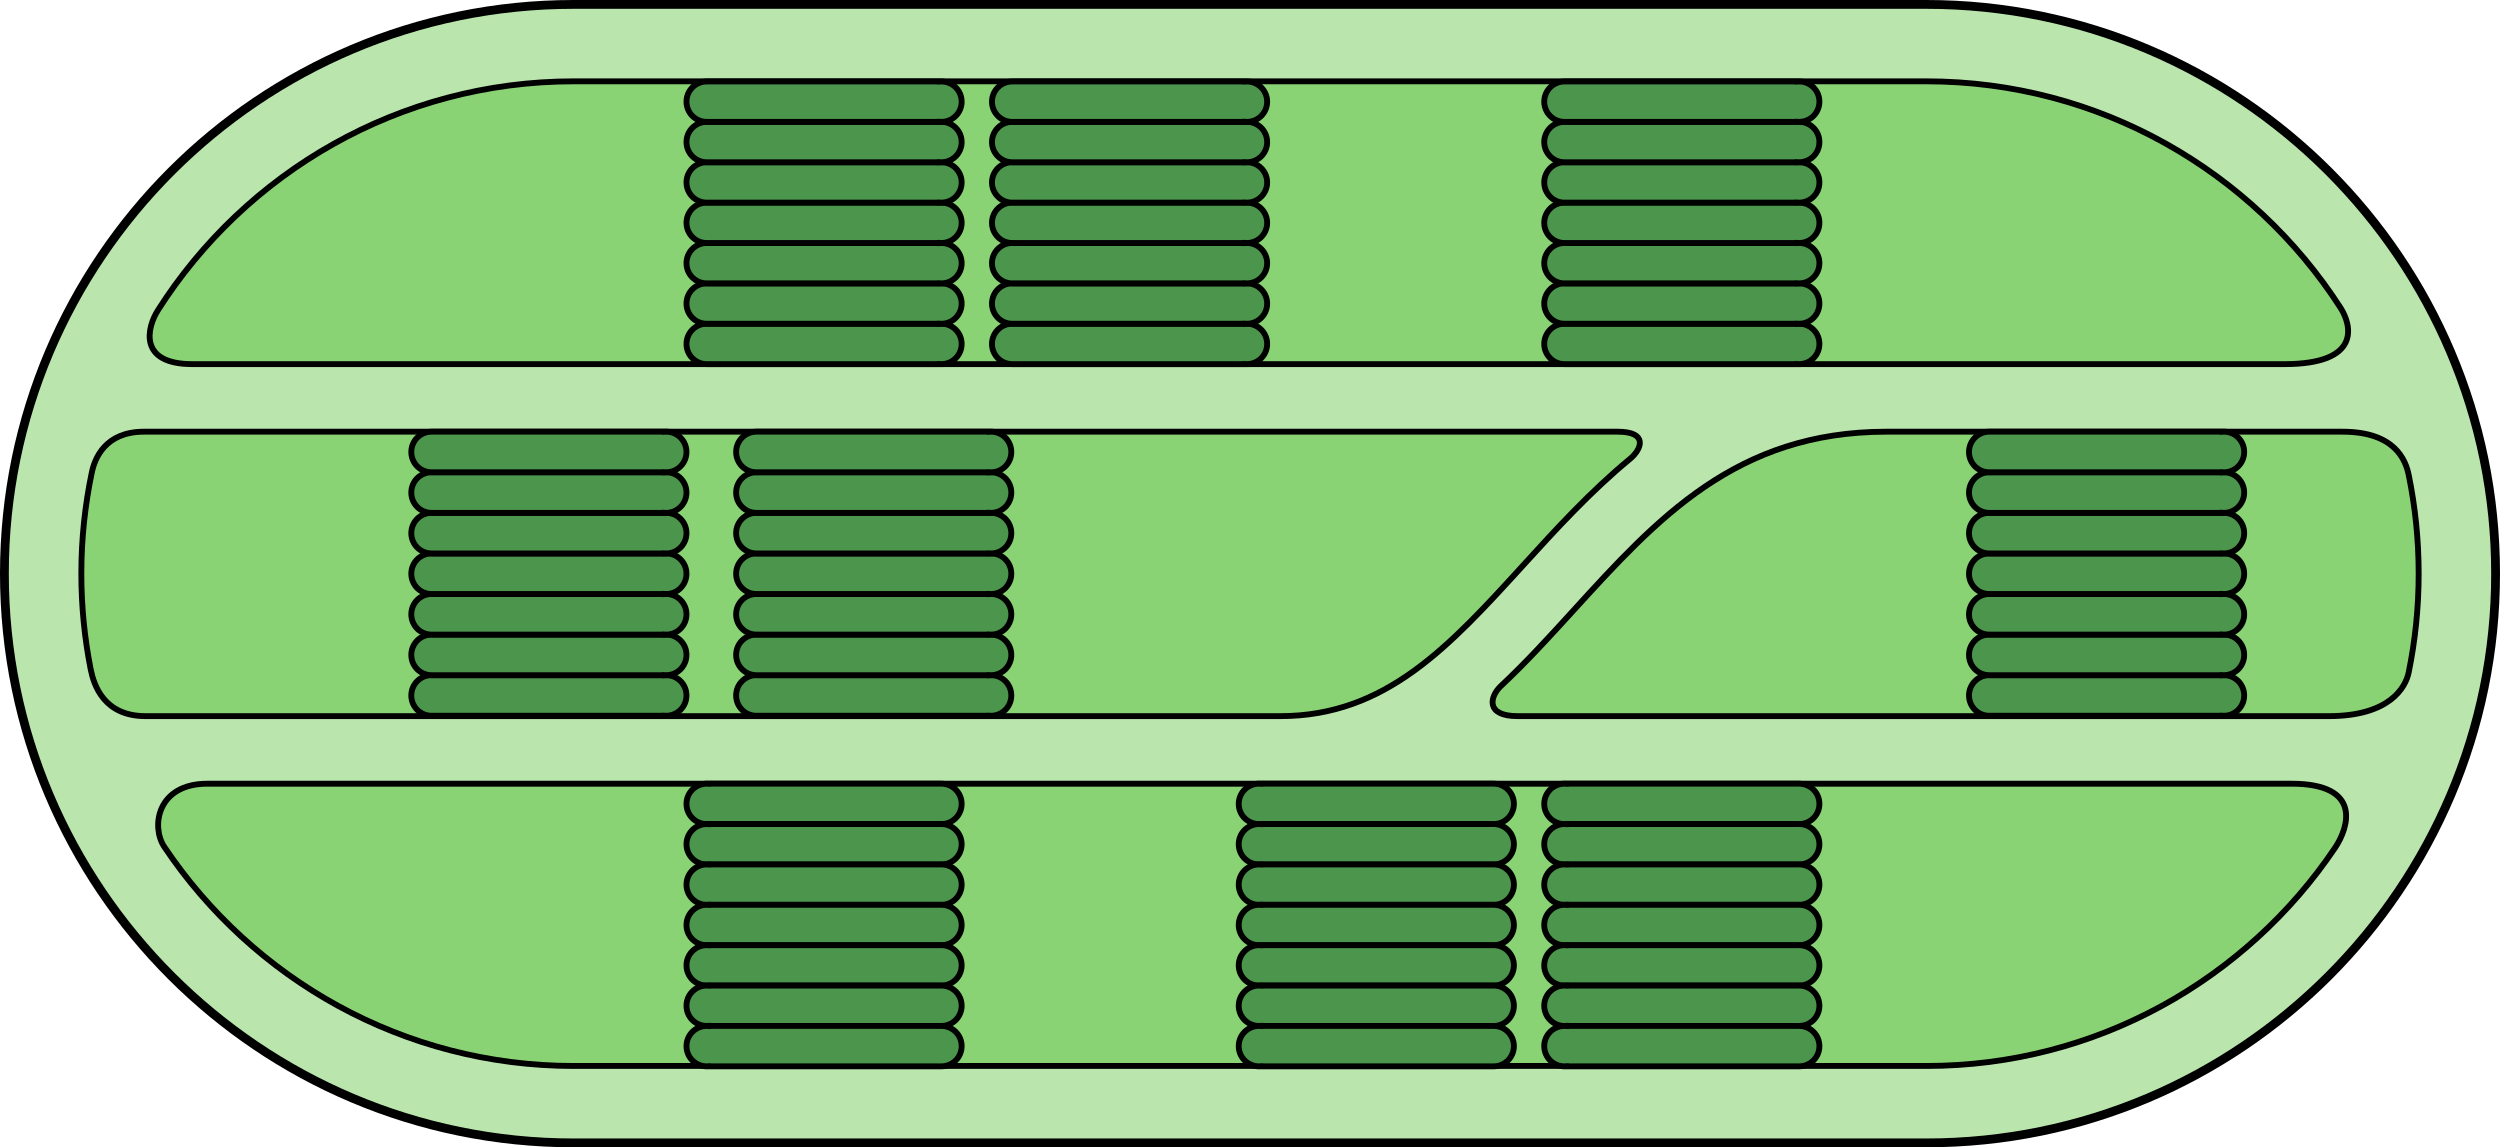
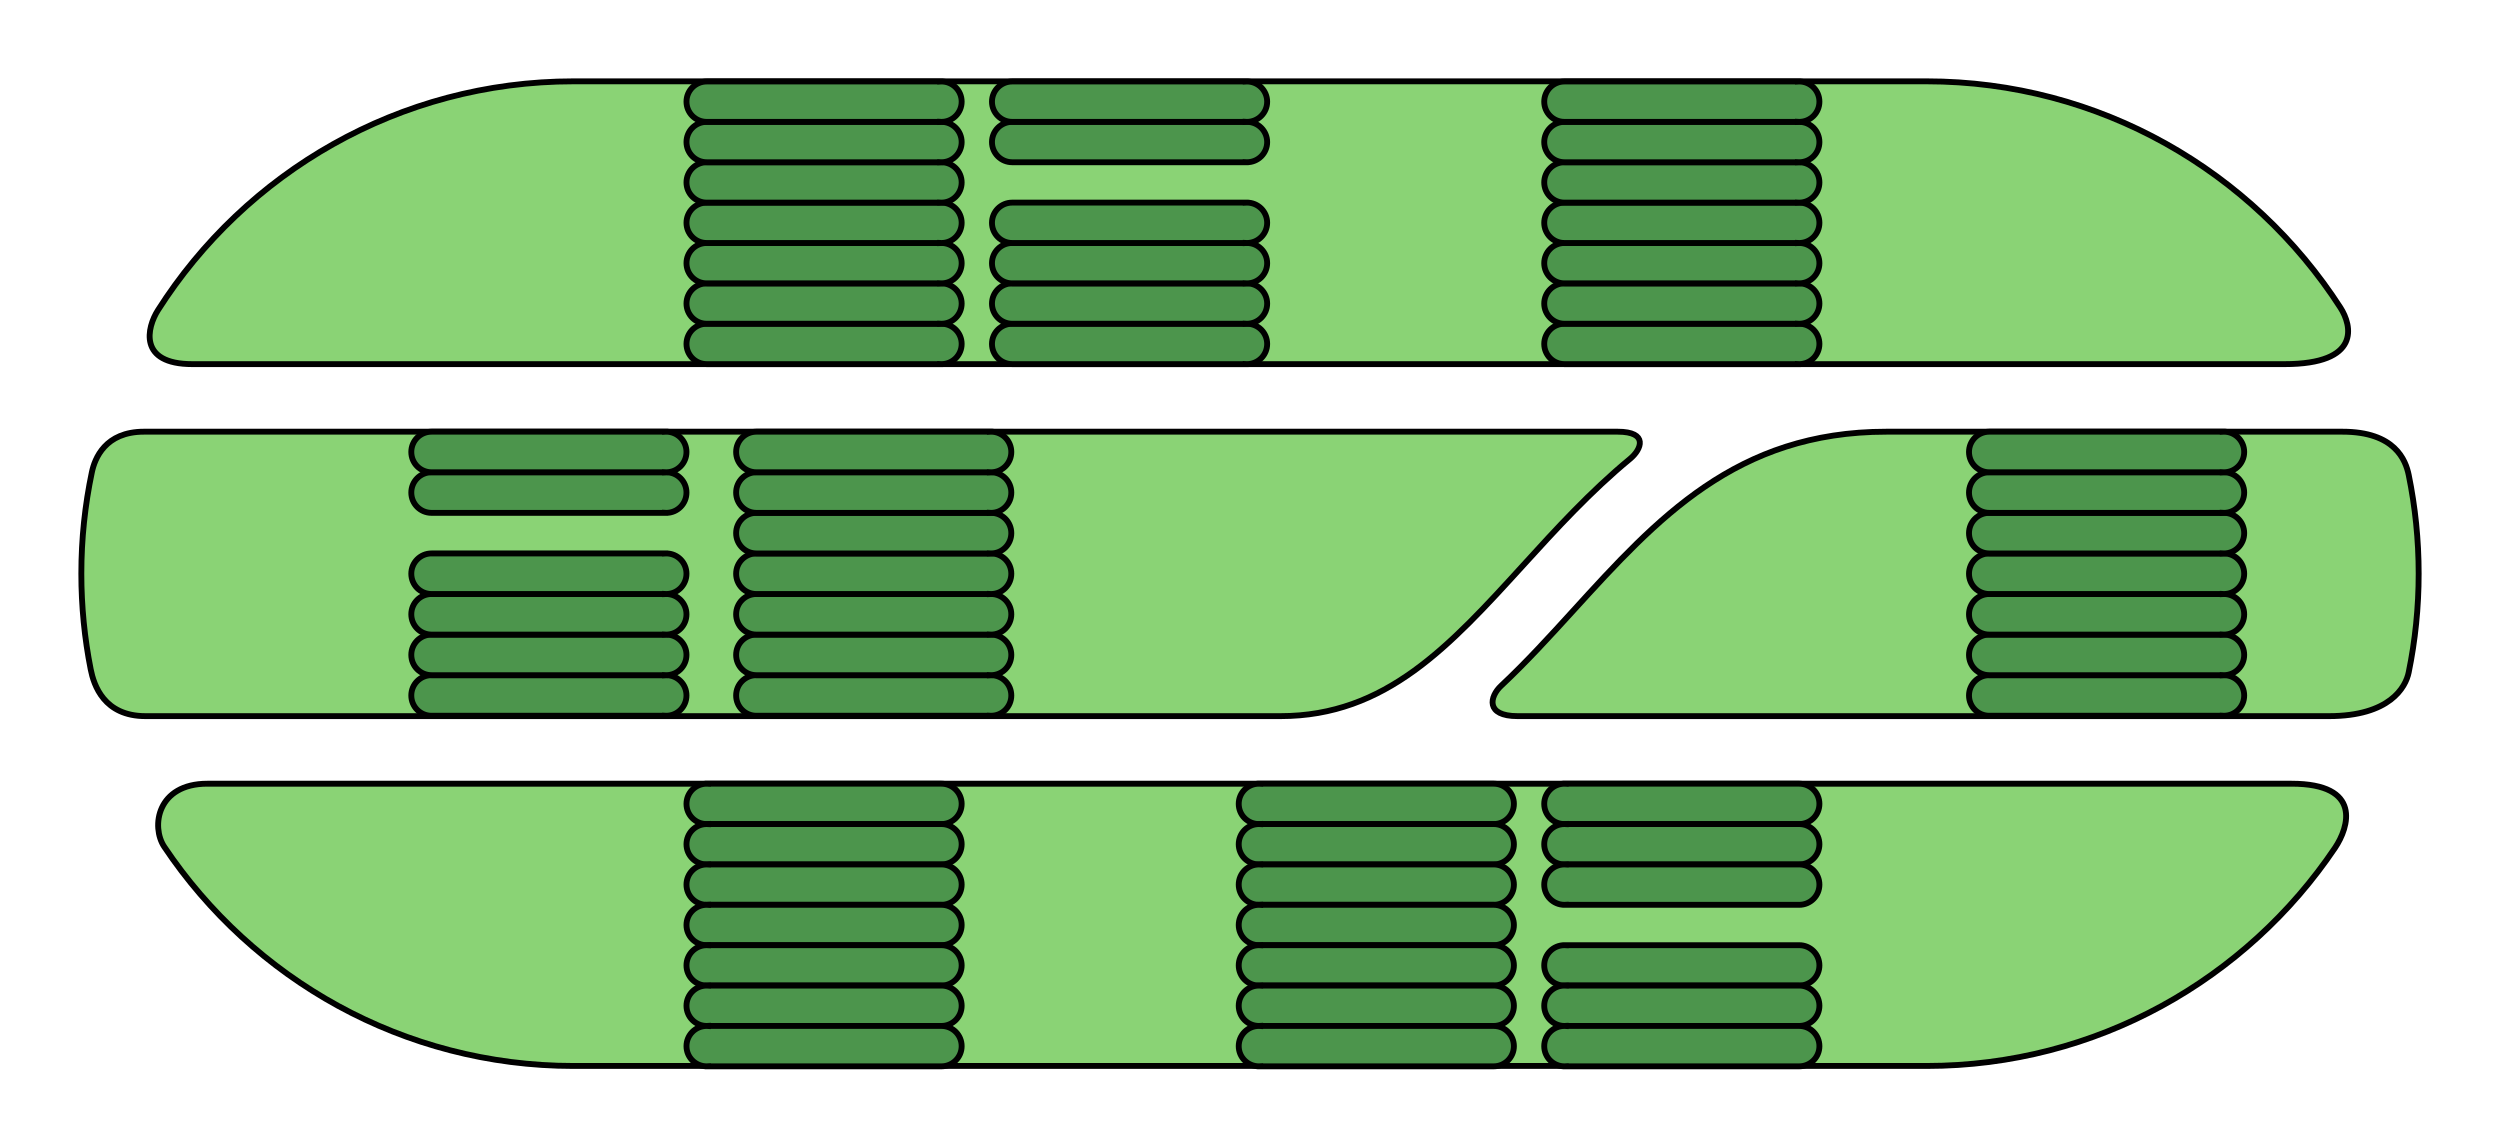
<svg xmlns="http://www.w3.org/2000/svg" version="1.1" id="Layer_1" x="0px" y="0px" width="718.405px" height="329.688px" viewBox="0 0 718.405 329.688" enable-background="new 0 0 718.405 329.688" xml:space="preserve">
  <g>
-     <path fill="#BAE5AD" stroke="#000000" stroke-width="2.532" stroke-linecap="round" stroke-linejoin="round" stroke-miterlimit="10" d="   M553.56,328.421H164.843c-90.196,0-163.577-73.381-163.577-163.577c0-90.197,73.381-163.578,163.577-163.578H553.56   c90.197,0,163.578,73.38,163.578,163.578C717.138,255.04,643.757,328.421,553.56,328.421z" />
    <g>
      <path fill="#8AD375" stroke="#000000" stroke-width="1.688" stroke-miterlimit="10" d="M672.547,88.404    C647.349,49.312,603.43,23.371,553.56,23.371H164.843c-50.18,0-94.334,26.265-119.454,65.766    c-3.159,4.967-5.741,15.501,9.883,15.501s584.884,0,601.206,0C678.488,104.638,675.892,93.594,672.547,88.404z" />
      <path fill="#8AD375" stroke="#000000" stroke-width="1.688" stroke-miterlimit="10" d="M452.119,175.451    c-6.717,7.374-13.502,14.824-20.77,21.633c-3.257,3.052-4.602,8.705,4.756,8.705c51.243,0,218.306,0,233.109,0    c17.508,0,22.076-8.293,22.947-12.548c1.881-9.176,2.871-18.673,2.871-28.397c0-9.712-0.988-19.196-2.863-28.361    c-0.862-4.214-3.916-12.43-19.016-12.43c-15.102,0-131.086,0-131.086,0C498.934,124.053,476.195,149.019,452.119,175.451z" />
      <path fill="#8AD375" stroke="#000000" stroke-width="1.688" stroke-miterlimit="10" d="M437.765,162.378    c9.363-10.279,19.206-21.075,30.643-30.515c3.309-2.732,5.361-7.81-3.561-7.81c-73.167,0-410.513,0-423.472,0    c-11.177,0-14.149,7.712-14.979,11.662c-1.979,9.403-3.024,19.146-3.024,29.129c0,9.402,0.926,18.592,2.687,27.483    c0.904,4.57,3.811,13.462,15.75,13.462s326.146,0,326.146,0C398.224,205.789,416.548,185.672,437.765,162.378z" />
      <path fill="#8AD375" stroke="#000000" stroke-width="1.688" stroke-miterlimit="10" d="M47.21,243.345    c25.4,37.94,68.646,62.972,117.633,62.972H553.56c48.873,0,92.031-24.914,117.455-62.706c3.93-5.843,7.916-18.406-12.537-18.406    c-18.066,0-489.141,0-598.871,0C45.105,225.204,43.353,237.581,47.21,243.345z" />
    </g>
    <g>
      <path fill="#4C954C" stroke="#000000" stroke-width="1.688" stroke-miterlimit="10" d="M270.541,93.031    c-0.118,0-0.24,0.004-0.359,0.012v-0.012h-67.113c-3.203,0-5.801,2.598-5.801,5.801c0,3.204,2.598,5.801,5.801,5.801h67.113    v-0.011c0.119,0.007,0.241,0.011,0.359,0.011c3.205,0,5.803-2.597,5.803-5.801C276.343,95.629,273.746,93.031,270.541,93.031z" />
      <path fill="#4C954C" stroke="#000000" stroke-width="1.688" stroke-miterlimit="10" d="M270.541,81.429    c-0.118,0-0.24,0.004-0.359,0.012v-0.012h-67.113c-3.203,0-5.801,2.597-5.801,5.802c0,3.204,2.598,5.801,5.801,5.801h67.113V93.02    c0.119,0.008,0.241,0.012,0.359,0.012c3.205,0,5.803-2.597,5.803-5.801C276.343,84.026,273.746,81.429,270.541,81.429z" />
      <path fill="#4C954C" stroke="#000000" stroke-width="1.688" stroke-miterlimit="10" d="M270.541,69.827    c-0.118,0-0.24,0.004-0.359,0.011v-0.011h-67.113c-3.203,0-5.801,2.597-5.801,5.801s2.598,5.801,5.801,5.801h67.113v-0.012    c0.119,0.008,0.241,0.012,0.359,0.012c3.205,0,5.803-2.597,5.803-5.801S273.746,69.827,270.541,69.827z" />
      <path fill="#4C954C" stroke="#000000" stroke-width="1.688" stroke-miterlimit="10" d="M270.541,58.225    c-0.118,0-0.24,0.004-0.359,0.011v-0.011h-67.113c-3.203,0-5.801,2.597-5.801,5.801s2.598,5.802,5.801,5.802h67.113v-0.012    c0.119,0.007,0.241,0.012,0.359,0.012c3.205,0,5.803-2.598,5.803-5.802S273.746,58.225,270.541,58.225z" />
      <path fill="#4C954C" stroke="#000000" stroke-width="1.688" stroke-miterlimit="10" d="M270.541,46.622    c-0.118,0-0.24,0.004-0.359,0.011v-0.011h-67.113c-3.203,0-5.801,2.597-5.801,5.801s2.598,5.802,5.801,5.802h67.113v-0.012    c0.119,0.007,0.241,0.012,0.359,0.012c3.205,0,5.803-2.598,5.803-5.802S273.746,46.622,270.541,46.622z" />
      <path fill="#4C954C" stroke="#000000" stroke-width="1.688" stroke-miterlimit="10" d="M270.541,35.02    c-0.118,0-0.24,0.004-0.359,0.012V35.02h-67.113c-3.203,0-5.801,2.597-5.801,5.801c0,3.204,2.598,5.801,5.801,5.801h67.113V46.61    c0.119,0.007,0.241,0.012,0.359,0.012c3.205,0,5.803-2.598,5.803-5.801C276.343,37.616,273.746,35.02,270.541,35.02z" />
      <path fill="#4C954C" stroke="#000000" stroke-width="1.688" stroke-miterlimit="10" d="M270.541,23.417    c-0.118,0-0.24,0.004-0.359,0.012v-0.012h-67.113c-3.203,0-5.801,2.598-5.801,5.801c0,3.205,2.598,5.802,5.801,5.802h67.113    v-0.012c0.119,0.008,0.241,0.012,0.359,0.012c3.205,0,5.803-2.597,5.803-5.802C276.343,26.015,273.746,23.417,270.541,23.417z" />
    </g>
    <g>
      <path fill="#4C954C" stroke="#000000" stroke-width="1.688" stroke-miterlimit="10" d="M358.331,93.031    c-0.12,0-0.241,0.004-0.36,0.012v-0.012h-67.112c-3.204,0-5.802,2.598-5.802,5.801c0,3.204,2.598,5.801,5.802,5.801h67.112v-0.011    c0.119,0.007,0.24,0.011,0.36,0.011c3.205,0,5.802-2.597,5.802-5.801C364.132,95.629,361.536,93.031,358.331,93.031z" />
      <path fill="#4C954C" stroke="#000000" stroke-width="1.688" stroke-miterlimit="10" d="M358.331,81.429    c-0.12,0-0.241,0.004-0.36,0.012v-0.012h-67.112c-3.204,0-5.802,2.597-5.802,5.802c0,3.204,2.598,5.801,5.802,5.801h67.112V93.02    c0.119,0.008,0.24,0.012,0.36,0.012c3.205,0,5.802-2.597,5.802-5.801C364.132,84.026,361.536,81.429,358.331,81.429z" />
      <path fill="#4C954C" stroke="#000000" stroke-width="1.688" stroke-miterlimit="10" d="M358.331,69.827    c-0.12,0-0.241,0.004-0.36,0.011v-0.011h-67.112c-3.204,0-5.802,2.597-5.802,5.801s2.598,5.801,5.802,5.801h67.112v-0.012    c0.119,0.008,0.24,0.012,0.36,0.012c3.205,0,5.802-2.597,5.802-5.801S361.536,69.827,358.331,69.827z" />
      <path fill="#4C954C" stroke="#000000" stroke-width="1.688" stroke-miterlimit="10" d="M358.331,58.225    c-0.12,0-0.241,0.004-0.36,0.011v-0.011h-67.112c-3.204,0-5.802,2.597-5.802,5.801s2.598,5.802,5.802,5.802h67.112v-0.012    c0.119,0.007,0.24,0.012,0.36,0.012c3.205,0,5.802-2.598,5.802-5.802S361.536,58.225,358.331,58.225z" />
-       <path fill="#4C954C" stroke="#000000" stroke-width="1.688" stroke-miterlimit="10" d="M358.331,46.622    c-0.12,0-0.241,0.004-0.36,0.011v-0.011h-67.112c-3.204,0-5.802,2.597-5.802,5.801s2.598,5.802,5.802,5.802h67.112v-0.012    c0.119,0.007,0.24,0.012,0.36,0.012c3.205,0,5.802-2.598,5.802-5.802S361.536,46.622,358.331,46.622z" />
      <path fill="#4C954C" stroke="#000000" stroke-width="1.688" stroke-miterlimit="10" d="M358.331,35.02    c-0.12,0-0.241,0.004-0.36,0.012V35.02h-67.112c-3.204,0-5.802,2.597-5.802,5.801c0,3.204,2.598,5.801,5.802,5.801h67.112V46.61    c0.119,0.007,0.24,0.012,0.36,0.012c3.205,0,5.802-2.598,5.802-5.801C364.132,37.616,361.536,35.02,358.331,35.02z" />
      <path fill="#4C954C" stroke="#000000" stroke-width="1.688" stroke-miterlimit="10" d="M358.331,23.417    c-0.12,0-0.241,0.004-0.36,0.012v-0.012h-67.112c-3.204,0-5.802,2.598-5.802,5.801c0,3.205,2.598,5.802,5.802,5.802h67.112v-0.012    c0.119,0.008,0.24,0.012,0.36,0.012c3.205,0,5.802-2.597,5.802-5.802C364.132,26.015,361.536,23.417,358.331,23.417z" />
    </g>
    <g>
      <path fill="#4C954C" stroke="#000000" stroke-width="1.688" stroke-miterlimit="10" d="M517.027,93.031    c-0.12,0-0.24,0.004-0.359,0.012v-0.012h-67.113c-3.204,0-5.802,2.598-5.802,5.801c0,3.204,2.598,5.801,5.802,5.801h67.113v-0.011    c0.119,0.007,0.239,0.011,0.359,0.011c3.205,0,5.802-2.597,5.802-5.801C522.829,95.629,520.232,93.031,517.027,93.031z" />
      <path fill="#4C954C" stroke="#000000" stroke-width="1.688" stroke-miterlimit="10" d="M517.027,81.429    c-0.12,0-0.24,0.004-0.359,0.012v-0.012h-67.113c-3.204,0-5.802,2.597-5.802,5.802c0,3.204,2.598,5.801,5.802,5.801h67.113V93.02    c0.119,0.008,0.239,0.012,0.359,0.012c3.205,0,5.802-2.597,5.802-5.801C522.829,84.026,520.232,81.429,517.027,81.429z" />
      <path fill="#4C954C" stroke="#000000" stroke-width="1.688" stroke-miterlimit="10" d="M517.027,69.827    c-0.12,0-0.24,0.004-0.359,0.011v-0.011h-67.113c-3.204,0-5.802,2.597-5.802,5.801s2.598,5.801,5.802,5.801h67.113v-0.012    c0.119,0.008,0.239,0.012,0.359,0.012c3.205,0,5.802-2.597,5.802-5.801S520.232,69.827,517.027,69.827z" />
      <path fill="#4C954C" stroke="#000000" stroke-width="1.688" stroke-miterlimit="10" d="M517.027,58.225    c-0.12,0-0.24,0.004-0.359,0.011v-0.011h-67.113c-3.204,0-5.802,2.597-5.802,5.801s2.598,5.802,5.802,5.802h67.113v-0.012    c0.119,0.007,0.239,0.012,0.359,0.012c3.205,0,5.802-2.598,5.802-5.802S520.232,58.225,517.027,58.225z" />
      <path fill="#4C954C" stroke="#000000" stroke-width="1.688" stroke-miterlimit="10" d="M517.027,46.622    c-0.12,0-0.24,0.004-0.359,0.011v-0.011h-67.113c-3.204,0-5.802,2.597-5.802,5.801s2.598,5.802,5.802,5.802h67.113v-0.012    c0.119,0.007,0.239,0.012,0.359,0.012c3.205,0,5.802-2.598,5.802-5.802S520.232,46.622,517.027,46.622z" />
      <path fill="#4C954C" stroke="#000000" stroke-width="1.688" stroke-miterlimit="10" d="M517.027,35.02    c-0.12,0-0.24,0.004-0.359,0.012V35.02h-67.113c-3.204,0-5.802,2.597-5.802,5.801c0,3.204,2.598,5.801,5.802,5.801h67.113V46.61    c0.119,0.007,0.239,0.012,0.359,0.012c3.205,0,5.802-2.598,5.802-5.801C522.829,37.616,520.232,35.02,517.027,35.02z" />
      <path fill="#4C954C" stroke="#000000" stroke-width="1.688" stroke-miterlimit="10" d="M517.027,23.417    c-0.12,0-0.24,0.004-0.359,0.012v-0.012h-67.113c-3.204,0-5.802,2.598-5.802,5.801c0,3.205,2.598,5.802,5.802,5.802h67.113v-0.012    c0.119,0.008,0.239,0.012,0.359,0.012c3.205,0,5.802-2.597,5.802-5.802C522.829,26.015,520.232,23.417,517.027,23.417z" />
    </g>
    <g>
      <path fill="#4C954C" stroke="#000000" stroke-width="1.688" stroke-miterlimit="10" d="M449.554,236.806    c0.121,0,0.24-0.004,0.36-0.011v0.011h67.112c3.205,0,5.802-2.597,5.802-5.801s-2.597-5.801-5.802-5.801h-67.112v0.011    c-0.12-0.007-0.239-0.011-0.36-0.011c-3.205,0-5.802,2.597-5.802,5.801S446.349,236.806,449.554,236.806z" />
      <path fill="#4C954C" stroke="#000000" stroke-width="1.688" stroke-miterlimit="10" d="M449.554,248.409    c0.121,0,0.24-0.005,0.36-0.012v0.012h67.112c3.205,0,5.802-2.598,5.802-5.802s-2.597-5.802-5.802-5.802h-67.112v0.012    c-0.12-0.007-0.239-0.012-0.36-0.012c-3.205,0-5.802,2.598-5.802,5.802S446.349,248.409,449.554,248.409z" />
      <path fill="#4C954C" stroke="#000000" stroke-width="1.688" stroke-miterlimit="10" d="M449.554,260.011    c0.121,0,0.24-0.004,0.36-0.012v0.012h67.112c3.205,0,5.802-2.597,5.802-5.801s-2.597-5.801-5.802-5.801h-67.112v0.012    c-0.12-0.008-0.239-0.012-0.36-0.012c-3.205,0-5.802,2.597-5.802,5.801S446.349,260.011,449.554,260.011z" />
-       <path fill="#4C954C" stroke="#000000" stroke-width="1.688" stroke-miterlimit="10" d="M449.554,271.613    c0.121,0,0.24-0.004,0.36-0.012v0.012h67.112c3.205,0,5.802-2.597,5.802-5.801s-2.597-5.802-5.802-5.802h-67.112v0.012    c-0.12-0.008-0.239-0.012-0.36-0.012c-3.205,0-5.802,2.598-5.802,5.802S446.349,271.613,449.554,271.613z" />
      <path fill="#4C954C" stroke="#000000" stroke-width="1.688" stroke-miterlimit="10" d="M449.554,283.216    c0.121,0,0.24-0.004,0.36-0.012v0.012h67.112c3.205,0,5.802-2.597,5.802-5.801s-2.597-5.802-5.802-5.802h-67.112v0.012    c-0.12-0.007-0.239-0.012-0.36-0.012c-3.205,0-5.802,2.598-5.802,5.802S446.349,283.216,449.554,283.216z" />
      <path fill="#4C954C" stroke="#000000" stroke-width="1.688" stroke-miterlimit="10" d="M449.554,294.818    c0.121,0,0.24-0.004,0.36-0.012v0.012h67.112c3.205,0,5.802-2.597,5.802-5.802c0-3.203-2.597-5.801-5.802-5.801h-67.112v0.012    c-0.12-0.008-0.239-0.012-0.36-0.012c-3.205,0-5.802,2.598-5.802,5.801C443.752,292.222,446.349,294.818,449.554,294.818z" />
      <path fill="#4C954C" stroke="#000000" stroke-width="1.688" stroke-miterlimit="10" d="M449.554,306.421    c0.121,0,0.24-0.005,0.36-0.012v0.012h67.112c3.205,0,5.802-2.598,5.802-5.801c0-3.205-2.597-5.802-5.802-5.802h-67.112v0.012    c-0.12-0.008-0.239-0.012-0.36-0.012c-3.205,0-5.802,2.597-5.802,5.802C443.752,303.823,446.349,306.421,449.554,306.421z" />
    </g>
    <g>
      <path fill="#4C954C" stroke="#000000" stroke-width="1.688" stroke-miterlimit="10" d="M361.765,236.806    c0.12,0,0.24-0.004,0.359-0.011v0.011h67.113c3.204,0,5.801-2.597,5.801-5.801s-2.597-5.801-5.801-5.801h-67.113v0.011    c-0.119-0.007-0.239-0.011-0.359-0.011c-3.205,0-5.803,2.597-5.803,5.801S358.56,236.806,361.765,236.806z" />
      <path fill="#4C954C" stroke="#000000" stroke-width="1.688" stroke-miterlimit="10" d="M361.765,248.409    c0.12,0,0.24-0.005,0.359-0.012v0.012h67.113c3.204,0,5.801-2.598,5.801-5.802s-2.597-5.802-5.801-5.802h-67.113v0.012    c-0.119-0.007-0.239-0.012-0.359-0.012c-3.205,0-5.803,2.598-5.803,5.802S358.56,248.409,361.765,248.409z" />
      <path fill="#4C954C" stroke="#000000" stroke-width="1.688" stroke-miterlimit="10" d="M361.765,260.011    c0.12,0,0.24-0.004,0.359-0.012v0.012h67.113c3.204,0,5.801-2.597,5.801-5.801s-2.597-5.801-5.801-5.801h-67.113v0.012    c-0.119-0.008-0.239-0.012-0.359-0.012c-3.205,0-5.803,2.597-5.803,5.801S358.56,260.011,361.765,260.011z" />
      <path fill="#4C954C" stroke="#000000" stroke-width="1.688" stroke-miterlimit="10" d="M361.765,271.613    c0.12,0,0.24-0.004,0.359-0.012v0.012h67.113c3.204,0,5.801-2.597,5.801-5.801s-2.597-5.802-5.801-5.802h-67.113v0.012    c-0.119-0.008-0.239-0.012-0.359-0.012c-3.205,0-5.803,2.598-5.803,5.802S358.56,271.613,361.765,271.613z" />
      <path fill="#4C954C" stroke="#000000" stroke-width="1.688" stroke-miterlimit="10" d="M361.765,283.216    c0.12,0,0.24-0.004,0.359-0.012v0.012h67.113c3.204,0,5.801-2.597,5.801-5.801s-2.597-5.802-5.801-5.802h-67.113v0.012    c-0.119-0.007-0.239-0.012-0.359-0.012c-3.205,0-5.803,2.598-5.803,5.802S358.56,283.216,361.765,283.216z" />
      <path fill="#4C954C" stroke="#000000" stroke-width="1.688" stroke-miterlimit="10" d="M361.765,294.818    c0.12,0,0.24-0.004,0.359-0.012v0.012h67.113c3.204,0,5.801-2.597,5.801-5.802c0-3.203-2.597-5.801-5.801-5.801h-67.113v0.012    c-0.119-0.008-0.239-0.012-0.359-0.012c-3.205,0-5.803,2.598-5.803,5.801C355.962,292.222,358.56,294.818,361.765,294.818z" />
      <path fill="#4C954C" stroke="#000000" stroke-width="1.688" stroke-miterlimit="10" d="M361.765,306.421    c0.12,0,0.24-0.005,0.359-0.012v0.012h67.113c3.204,0,5.801-2.598,5.801-5.801c0-3.205-2.597-5.802-5.801-5.802h-67.113v0.012    c-0.119-0.008-0.239-0.012-0.359-0.012c-3.205,0-5.803,2.597-5.803,5.802C355.962,303.823,358.56,306.421,361.765,306.421z" />
    </g>
    <g>
      <path fill="#4C954C" stroke="#000000" stroke-width="1.688" stroke-miterlimit="10" d="M203.068,236.806    c0.121,0,0.241-0.004,0.361-0.011v0.011h67.111c3.205,0,5.803-2.597,5.803-5.801s-2.598-5.801-5.803-5.801h-67.111v0.011    c-0.12-0.007-0.24-0.011-0.361-0.011c-3.205,0-5.801,2.597-5.801,5.801S199.863,236.806,203.068,236.806z" />
      <path fill="#4C954C" stroke="#000000" stroke-width="1.688" stroke-miterlimit="10" d="M203.068,248.409    c0.121,0,0.241-0.005,0.361-0.012v0.012h67.111c3.205,0,5.803-2.598,5.803-5.802s-2.598-5.802-5.803-5.802h-67.111v0.012    c-0.12-0.007-0.24-0.012-0.361-0.012c-3.205,0-5.801,2.598-5.801,5.802S199.863,248.409,203.068,248.409z" />
      <path fill="#4C954C" stroke="#000000" stroke-width="1.688" stroke-miterlimit="10" d="M203.068,260.011    c0.121,0,0.241-0.004,0.361-0.012v0.012h67.111c3.205,0,5.803-2.597,5.803-5.801s-2.598-5.801-5.803-5.801h-67.111v0.012    c-0.12-0.008-0.24-0.012-0.361-0.012c-3.205,0-5.801,2.597-5.801,5.801S199.863,260.011,203.068,260.011z" />
      <path fill="#4C954C" stroke="#000000" stroke-width="1.688" stroke-miterlimit="10" d="M203.068,271.613    c0.121,0,0.241-0.004,0.361-0.012v0.012h67.111c3.205,0,5.803-2.597,5.803-5.801s-2.598-5.802-5.803-5.802h-67.111v0.012    c-0.12-0.008-0.24-0.012-0.361-0.012c-3.205,0-5.801,2.598-5.801,5.802S199.863,271.613,203.068,271.613z" />
      <path fill="#4C954C" stroke="#000000" stroke-width="1.688" stroke-miterlimit="10" d="M203.068,283.216    c0.121,0,0.241-0.004,0.361-0.012v0.012h67.111c3.205,0,5.803-2.597,5.803-5.801s-2.598-5.802-5.803-5.802h-67.111v0.012    c-0.12-0.007-0.24-0.012-0.361-0.012c-3.205,0-5.801,2.598-5.801,5.802S199.863,283.216,203.068,283.216z" />
      <path fill="#4C954C" stroke="#000000" stroke-width="1.688" stroke-miterlimit="10" d="M203.068,294.818    c0.121,0,0.241-0.004,0.361-0.012v0.012h67.111c3.205,0,5.803-2.597,5.803-5.802c0-3.203-2.598-5.801-5.803-5.801h-67.111v0.012    c-0.12-0.008-0.24-0.012-0.361-0.012c-3.205,0-5.801,2.598-5.801,5.801C197.267,292.222,199.863,294.818,203.068,294.818z" />
      <path fill="#4C954C" stroke="#000000" stroke-width="1.688" stroke-miterlimit="10" d="M203.068,306.421    c0.121,0,0.241-0.005,0.361-0.012v0.012h67.111c3.205,0,5.803-2.598,5.803-5.801c0-3.205-2.598-5.802-5.803-5.802h-67.111v0.012    c-0.12-0.008-0.24-0.012-0.361-0.012c-3.205,0-5.801,2.597-5.801,5.802C197.267,303.823,199.863,306.421,203.068,306.421z" />
    </g>
    <g>
      <path fill="#4C954C" stroke="#000000" stroke-width="1.688" stroke-miterlimit="10" d="M191.464,194.02    c-0.119,0-0.24,0.005-0.359,0.013v-0.013h-67.113c-3.204,0-5.801,2.61-5.801,5.831s2.597,5.831,5.801,5.831h67.113v-0.012    c0.119,0.007,0.24,0.012,0.359,0.012c3.205,0,5.803-2.61,5.803-5.831S194.669,194.02,191.464,194.02z" />
      <path fill="#4C954C" stroke="#000000" stroke-width="1.688" stroke-miterlimit="10" d="M191.464,182.358    c-0.119,0-0.24,0.005-0.359,0.012v-0.012h-67.113c-3.204,0-5.801,2.61-5.801,5.831c0,3.22,2.597,5.83,5.801,5.83h67.113v-0.011    c0.119,0.007,0.24,0.011,0.359,0.011c3.205,0,5.803-2.61,5.803-5.83C197.267,184.969,194.669,182.358,191.464,182.358z" />
      <path fill="#4C954C" stroke="#000000" stroke-width="1.688" stroke-miterlimit="10" d="M191.464,170.698    c-0.119,0-0.24,0.004-0.359,0.011v-0.011h-67.113c-3.204,0-5.801,2.609-5.801,5.83s2.597,5.83,5.801,5.83h67.113v-0.012    c0.119,0.008,0.24,0.012,0.359,0.012c3.205,0,5.803-2.609,5.803-5.83S194.669,170.698,191.464,170.698z" />
      <path fill="#4C954C" stroke="#000000" stroke-width="1.688" stroke-miterlimit="10" d="M191.464,159.036    c-0.119,0-0.24,0.004-0.359,0.012v-0.012h-67.113c-3.204,0-5.801,2.61-5.801,5.831c0,3.22,2.597,5.831,5.801,5.831h67.113v-0.012    c0.119,0.007,0.24,0.012,0.359,0.012c3.205,0,5.803-2.611,5.803-5.831C197.267,161.646,194.669,159.036,191.464,159.036z" />
-       <path fill="#4C954C" stroke="#000000" stroke-width="1.688" stroke-miterlimit="10" d="M191.464,147.375    c-0.119,0-0.24,0.004-0.359,0.012v-0.012h-67.113c-3.204,0-5.801,2.61-5.801,5.831c0,3.22,2.597,5.83,5.801,5.83h67.113v-0.011    c0.119,0.007,0.24,0.011,0.359,0.011c3.205,0,5.803-2.61,5.803-5.83C197.267,149.985,194.669,147.375,191.464,147.375z" />
      <path fill="#4C954C" stroke="#000000" stroke-width="1.688" stroke-miterlimit="10" d="M191.464,135.714    c-0.119,0-0.24,0.004-0.359,0.012v-0.012h-67.113c-3.204,0-5.801,2.61-5.801,5.831c0,3.22,2.597,5.83,5.801,5.83h67.113v-0.012    c0.119,0.008,0.24,0.012,0.359,0.012c3.205,0,5.803-2.61,5.803-5.83C197.267,138.324,194.669,135.714,191.464,135.714z" />
      <path fill="#4C954C" stroke="#000000" stroke-width="1.688" stroke-miterlimit="10" d="M191.464,124.053    c-0.119,0-0.24,0.004-0.359,0.012v-0.012h-67.113c-3.204,0-5.801,2.61-5.801,5.83c0,3.221,2.597,5.831,5.801,5.831h67.113v-0.011    c0.119,0.007,0.24,0.011,0.359,0.011c3.205,0,5.803-2.61,5.803-5.831C197.267,126.663,194.669,124.053,191.464,124.053z" />
    </g>
    <g>
      <path fill="#4C954C" stroke="#000000" stroke-width="1.688" stroke-miterlimit="10" d="M284.809,194.02    c-0.12,0-0.241,0.005-0.36,0.013v-0.013h-67.113c-3.203,0-5.801,2.61-5.801,5.831s2.598,5.831,5.801,5.831h67.113v-0.012    c0.119,0.007,0.24,0.012,0.36,0.012c3.204,0,5.802-2.61,5.802-5.831S288.013,194.02,284.809,194.02z" />
      <path fill="#4C954C" stroke="#000000" stroke-width="1.688" stroke-miterlimit="10" d="M284.809,182.358    c-0.12,0-0.241,0.005-0.36,0.012v-0.012h-67.113c-3.203,0-5.801,2.61-5.801,5.831c0,3.22,2.598,5.83,5.801,5.83h67.113v-0.011    c0.119,0.007,0.24,0.011,0.36,0.011c3.204,0,5.802-2.61,5.802-5.83C290.611,184.969,288.013,182.358,284.809,182.358z" />
      <path fill="#4C954C" stroke="#000000" stroke-width="1.688" stroke-miterlimit="10" d="M284.809,170.698    c-0.12,0-0.241,0.004-0.36,0.011v-0.011h-67.113c-3.203,0-5.801,2.609-5.801,5.83s2.598,5.83,5.801,5.83h67.113v-0.012    c0.119,0.008,0.24,0.012,0.36,0.012c3.204,0,5.802-2.609,5.802-5.83S288.013,170.698,284.809,170.698z" />
      <path fill="#4C954C" stroke="#000000" stroke-width="1.688" stroke-miterlimit="10" d="M284.809,159.036    c-0.12,0-0.241,0.004-0.36,0.012v-0.012h-67.113c-3.203,0-5.801,2.61-5.801,5.831c0,3.22,2.598,5.831,5.801,5.831h67.113v-0.012    c0.119,0.007,0.24,0.012,0.36,0.012c3.204,0,5.802-2.611,5.802-5.831C290.611,161.646,288.013,159.036,284.809,159.036z" />
      <path fill="#4C954C" stroke="#000000" stroke-width="1.688" stroke-miterlimit="10" d="M284.809,147.375    c-0.12,0-0.241,0.004-0.36,0.012v-0.012h-67.113c-3.203,0-5.801,2.61-5.801,5.831c0,3.22,2.598,5.83,5.801,5.83h67.113v-0.011    c0.119,0.007,0.24,0.011,0.36,0.011c3.204,0,5.802-2.61,5.802-5.83C290.611,149.985,288.013,147.375,284.809,147.375z" />
      <path fill="#4C954C" stroke="#000000" stroke-width="1.688" stroke-miterlimit="10" d="M284.809,135.714    c-0.12,0-0.241,0.004-0.36,0.012v-0.012h-67.113c-3.203,0-5.801,2.61-5.801,5.831c0,3.22,2.598,5.83,5.801,5.83h67.113v-0.012    c0.119,0.008,0.24,0.012,0.36,0.012c3.204,0,5.802-2.61,5.802-5.83C290.611,138.324,288.013,135.714,284.809,135.714z" />
      <path fill="#4C954C" stroke="#000000" stroke-width="1.688" stroke-miterlimit="10" d="M284.809,124.053    c-0.12,0-0.241,0.004-0.36,0.012v-0.012h-67.113c-3.203,0-5.801,2.61-5.801,5.83c0,3.221,2.598,5.831,5.801,5.831h67.113v-0.011    c0.119,0.007,0.24,0.011,0.36,0.011c3.204,0,5.802-2.61,5.802-5.831C290.611,126.663,288.013,124.053,284.809,124.053z" />
    </g>
    <g>
      <path fill="#4C954C" stroke="#000000" stroke-width="1.688" stroke-miterlimit="10" d="M639.093,194.02    c-0.121,0-0.241,0.005-0.361,0.013v-0.013h-67.111c-3.205,0-5.803,2.61-5.803,5.831s2.598,5.831,5.803,5.831h67.111v-0.012    c0.12,0.007,0.24,0.012,0.361,0.012c3.205,0,5.801-2.61,5.801-5.831S642.298,194.02,639.093,194.02z" />
      <path fill="#4C954C" stroke="#000000" stroke-width="1.688" stroke-miterlimit="10" d="M639.093,182.358    c-0.121,0-0.241,0.005-0.361,0.012v-0.012h-67.111c-3.205,0-5.803,2.61-5.803,5.831c0,3.22,2.598,5.83,5.803,5.83h67.111v-0.011    c0.12,0.007,0.24,0.011,0.361,0.011c3.205,0,5.801-2.61,5.801-5.83C644.894,184.969,642.298,182.358,639.093,182.358z" />
      <path fill="#4C954C" stroke="#000000" stroke-width="1.688" stroke-miterlimit="10" d="M639.093,170.698    c-0.121,0-0.241,0.004-0.361,0.011v-0.011h-67.111c-3.205,0-5.803,2.609-5.803,5.83s2.598,5.83,5.803,5.83h67.111v-0.012    c0.12,0.008,0.24,0.012,0.361,0.012c3.205,0,5.801-2.609,5.801-5.83S642.298,170.698,639.093,170.698z" />
      <path fill="#4C954C" stroke="#000000" stroke-width="1.688" stroke-miterlimit="10" d="M639.093,159.036    c-0.121,0-0.241,0.004-0.361,0.012v-0.012h-67.111c-3.205,0-5.803,2.61-5.803,5.831c0,3.22,2.598,5.831,5.803,5.831h67.111v-0.012    c0.12,0.007,0.24,0.012,0.361,0.012c3.205,0,5.801-2.611,5.801-5.831C644.894,161.646,642.298,159.036,639.093,159.036z" />
      <path fill="#4C954C" stroke="#000000" stroke-width="1.688" stroke-miterlimit="10" d="M639.093,147.375    c-0.121,0-0.241,0.004-0.361,0.012v-0.012h-67.111c-3.205,0-5.803,2.61-5.803,5.831c0,3.22,2.598,5.83,5.803,5.83h67.111v-0.011    c0.12,0.007,0.24,0.011,0.361,0.011c3.205,0,5.801-2.61,5.801-5.83C644.894,149.985,642.298,147.375,639.093,147.375z" />
      <path fill="#4C954C" stroke="#000000" stroke-width="1.688" stroke-miterlimit="10" d="M639.093,135.714    c-0.121,0-0.241,0.004-0.361,0.012v-0.012h-67.111c-3.205,0-5.803,2.61-5.803,5.831c0,3.22,2.598,5.83,5.803,5.83h67.111v-0.012    c0.12,0.008,0.24,0.012,0.361,0.012c3.205,0,5.801-2.61,5.801-5.83C644.894,138.324,642.298,135.714,639.093,135.714z" />
      <path fill="#4C954C" stroke="#000000" stroke-width="1.688" stroke-miterlimit="10" d="M639.093,124.053    c-0.121,0-0.241,0.004-0.361,0.012v-0.012h-67.111c-3.205,0-5.803,2.61-5.803,5.83c0,3.221,2.598,5.831,5.803,5.831h67.111v-0.011    c0.12,0.007,0.24,0.011,0.361,0.011c3.205,0,5.801-2.61,5.801-5.831C644.894,126.663,642.298,124.053,639.093,124.053z" />
    </g>
  </g>
</svg>